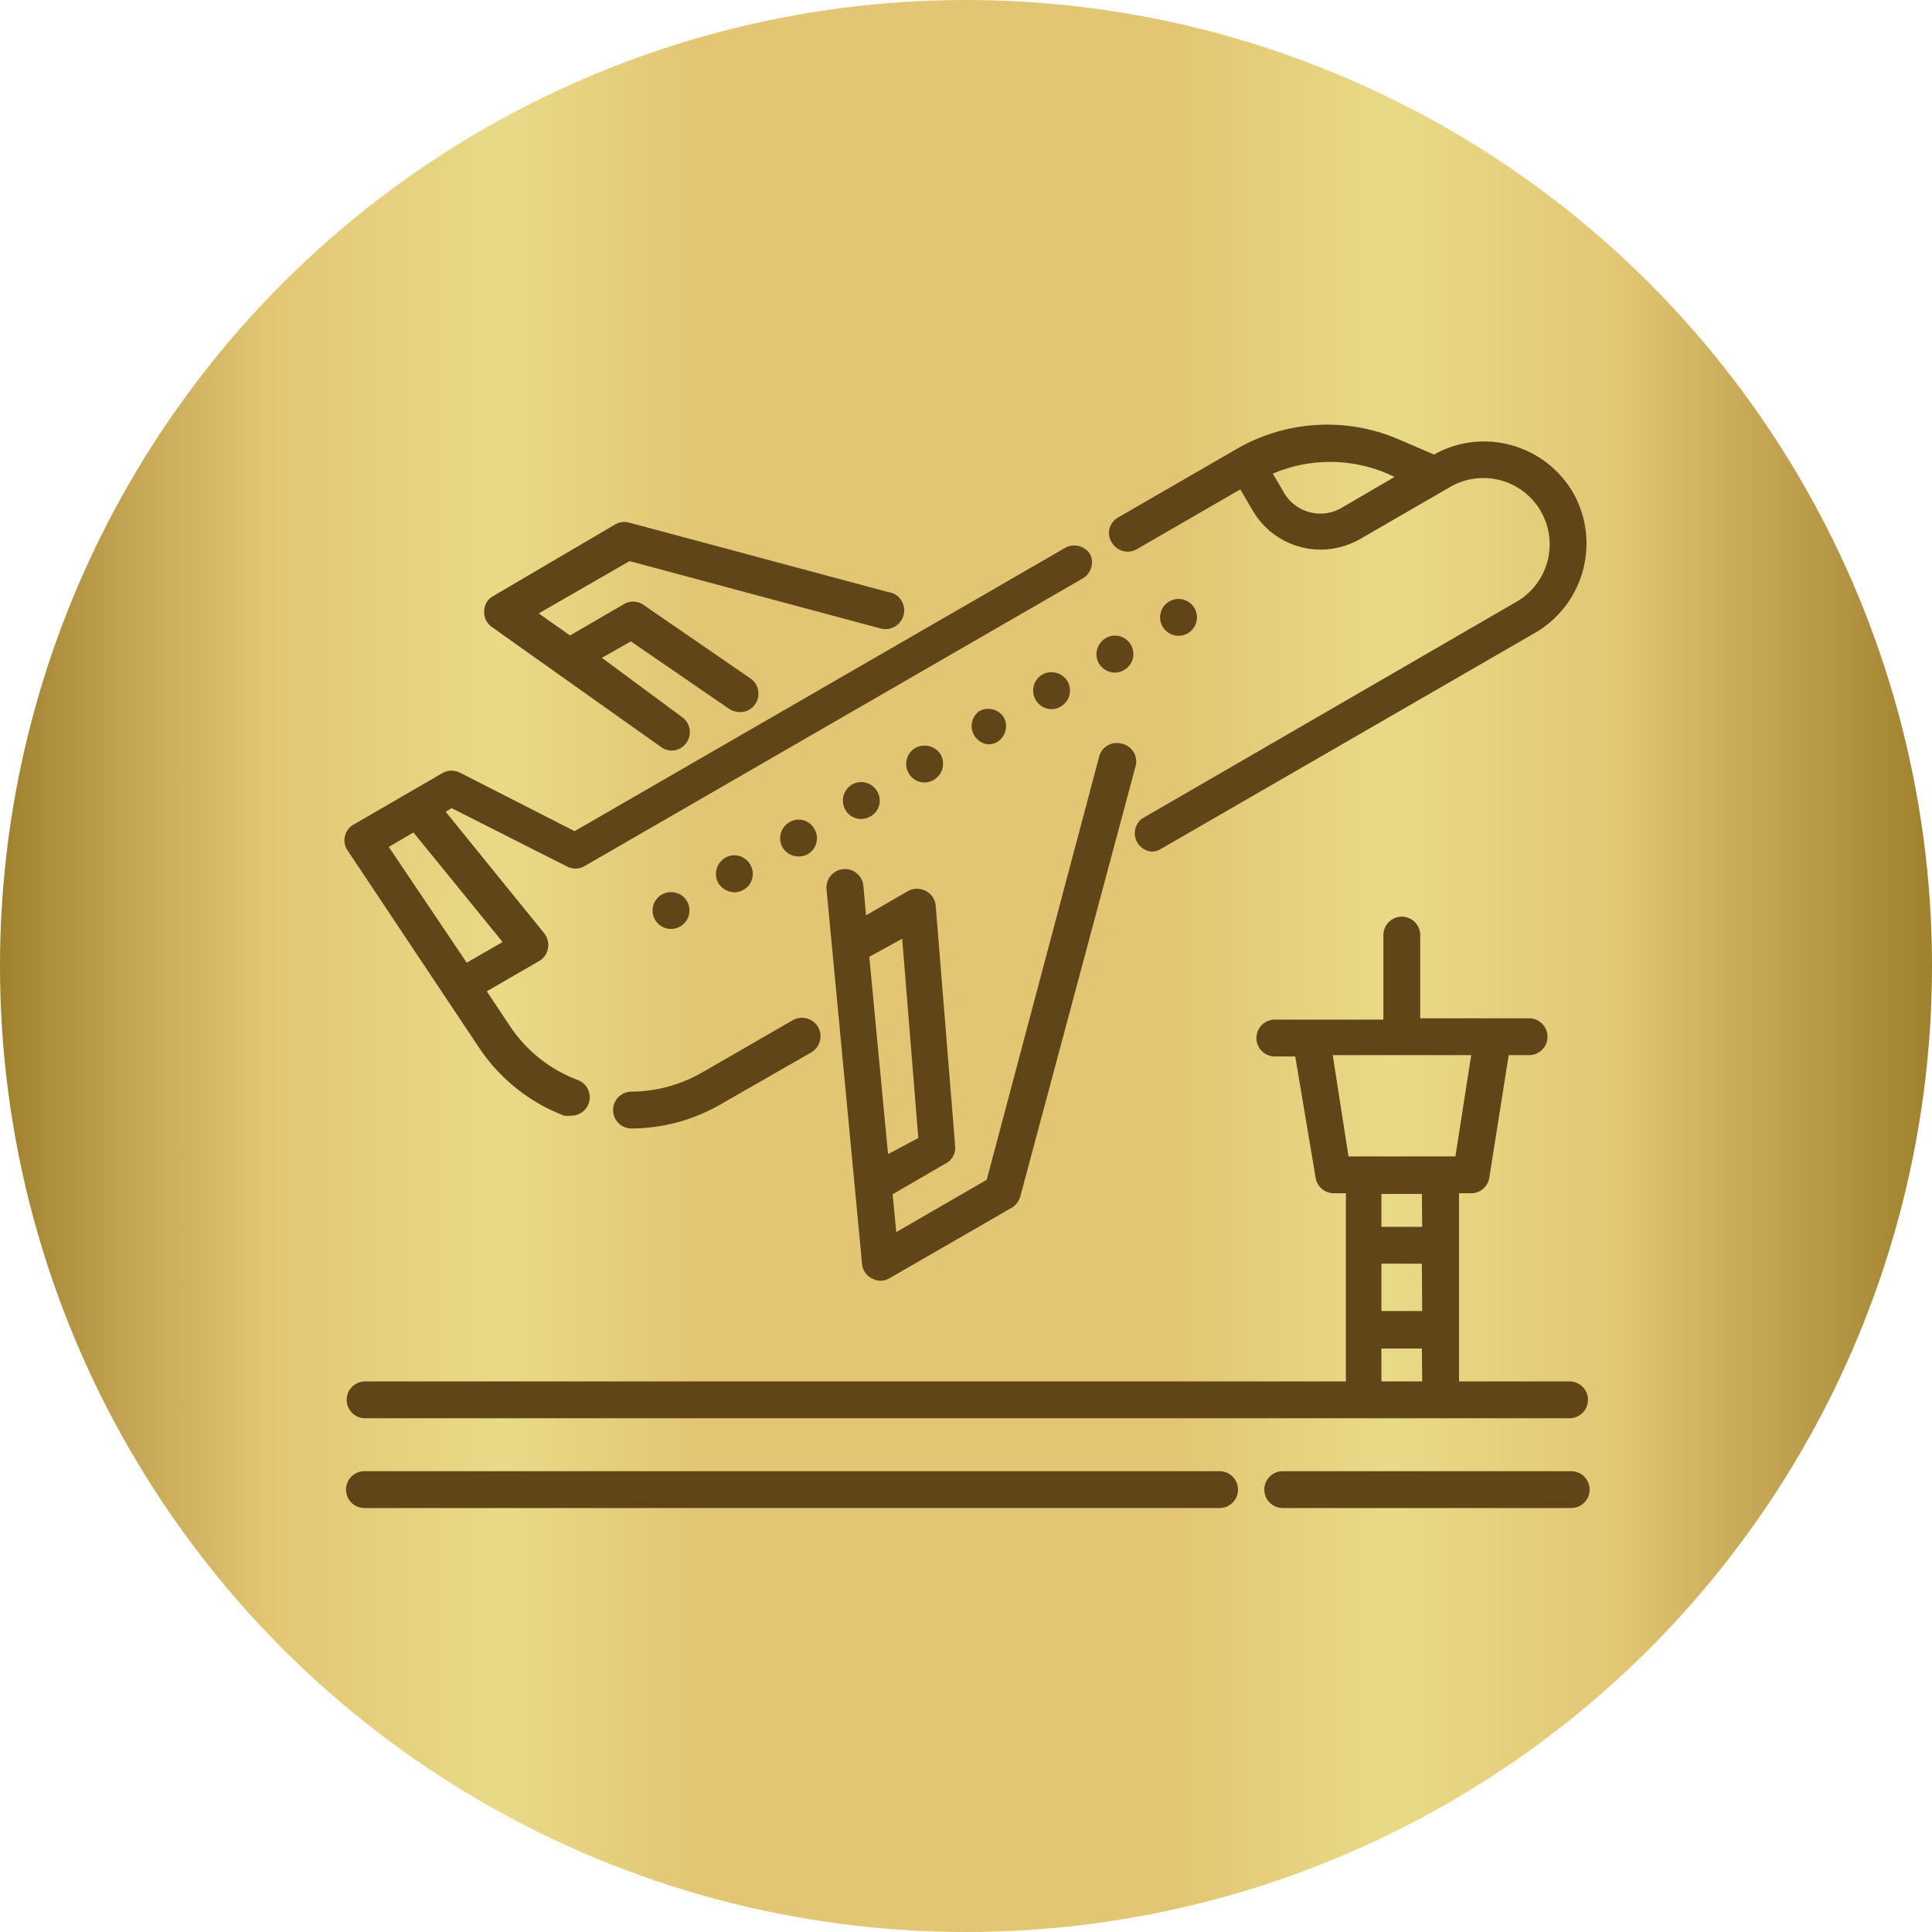
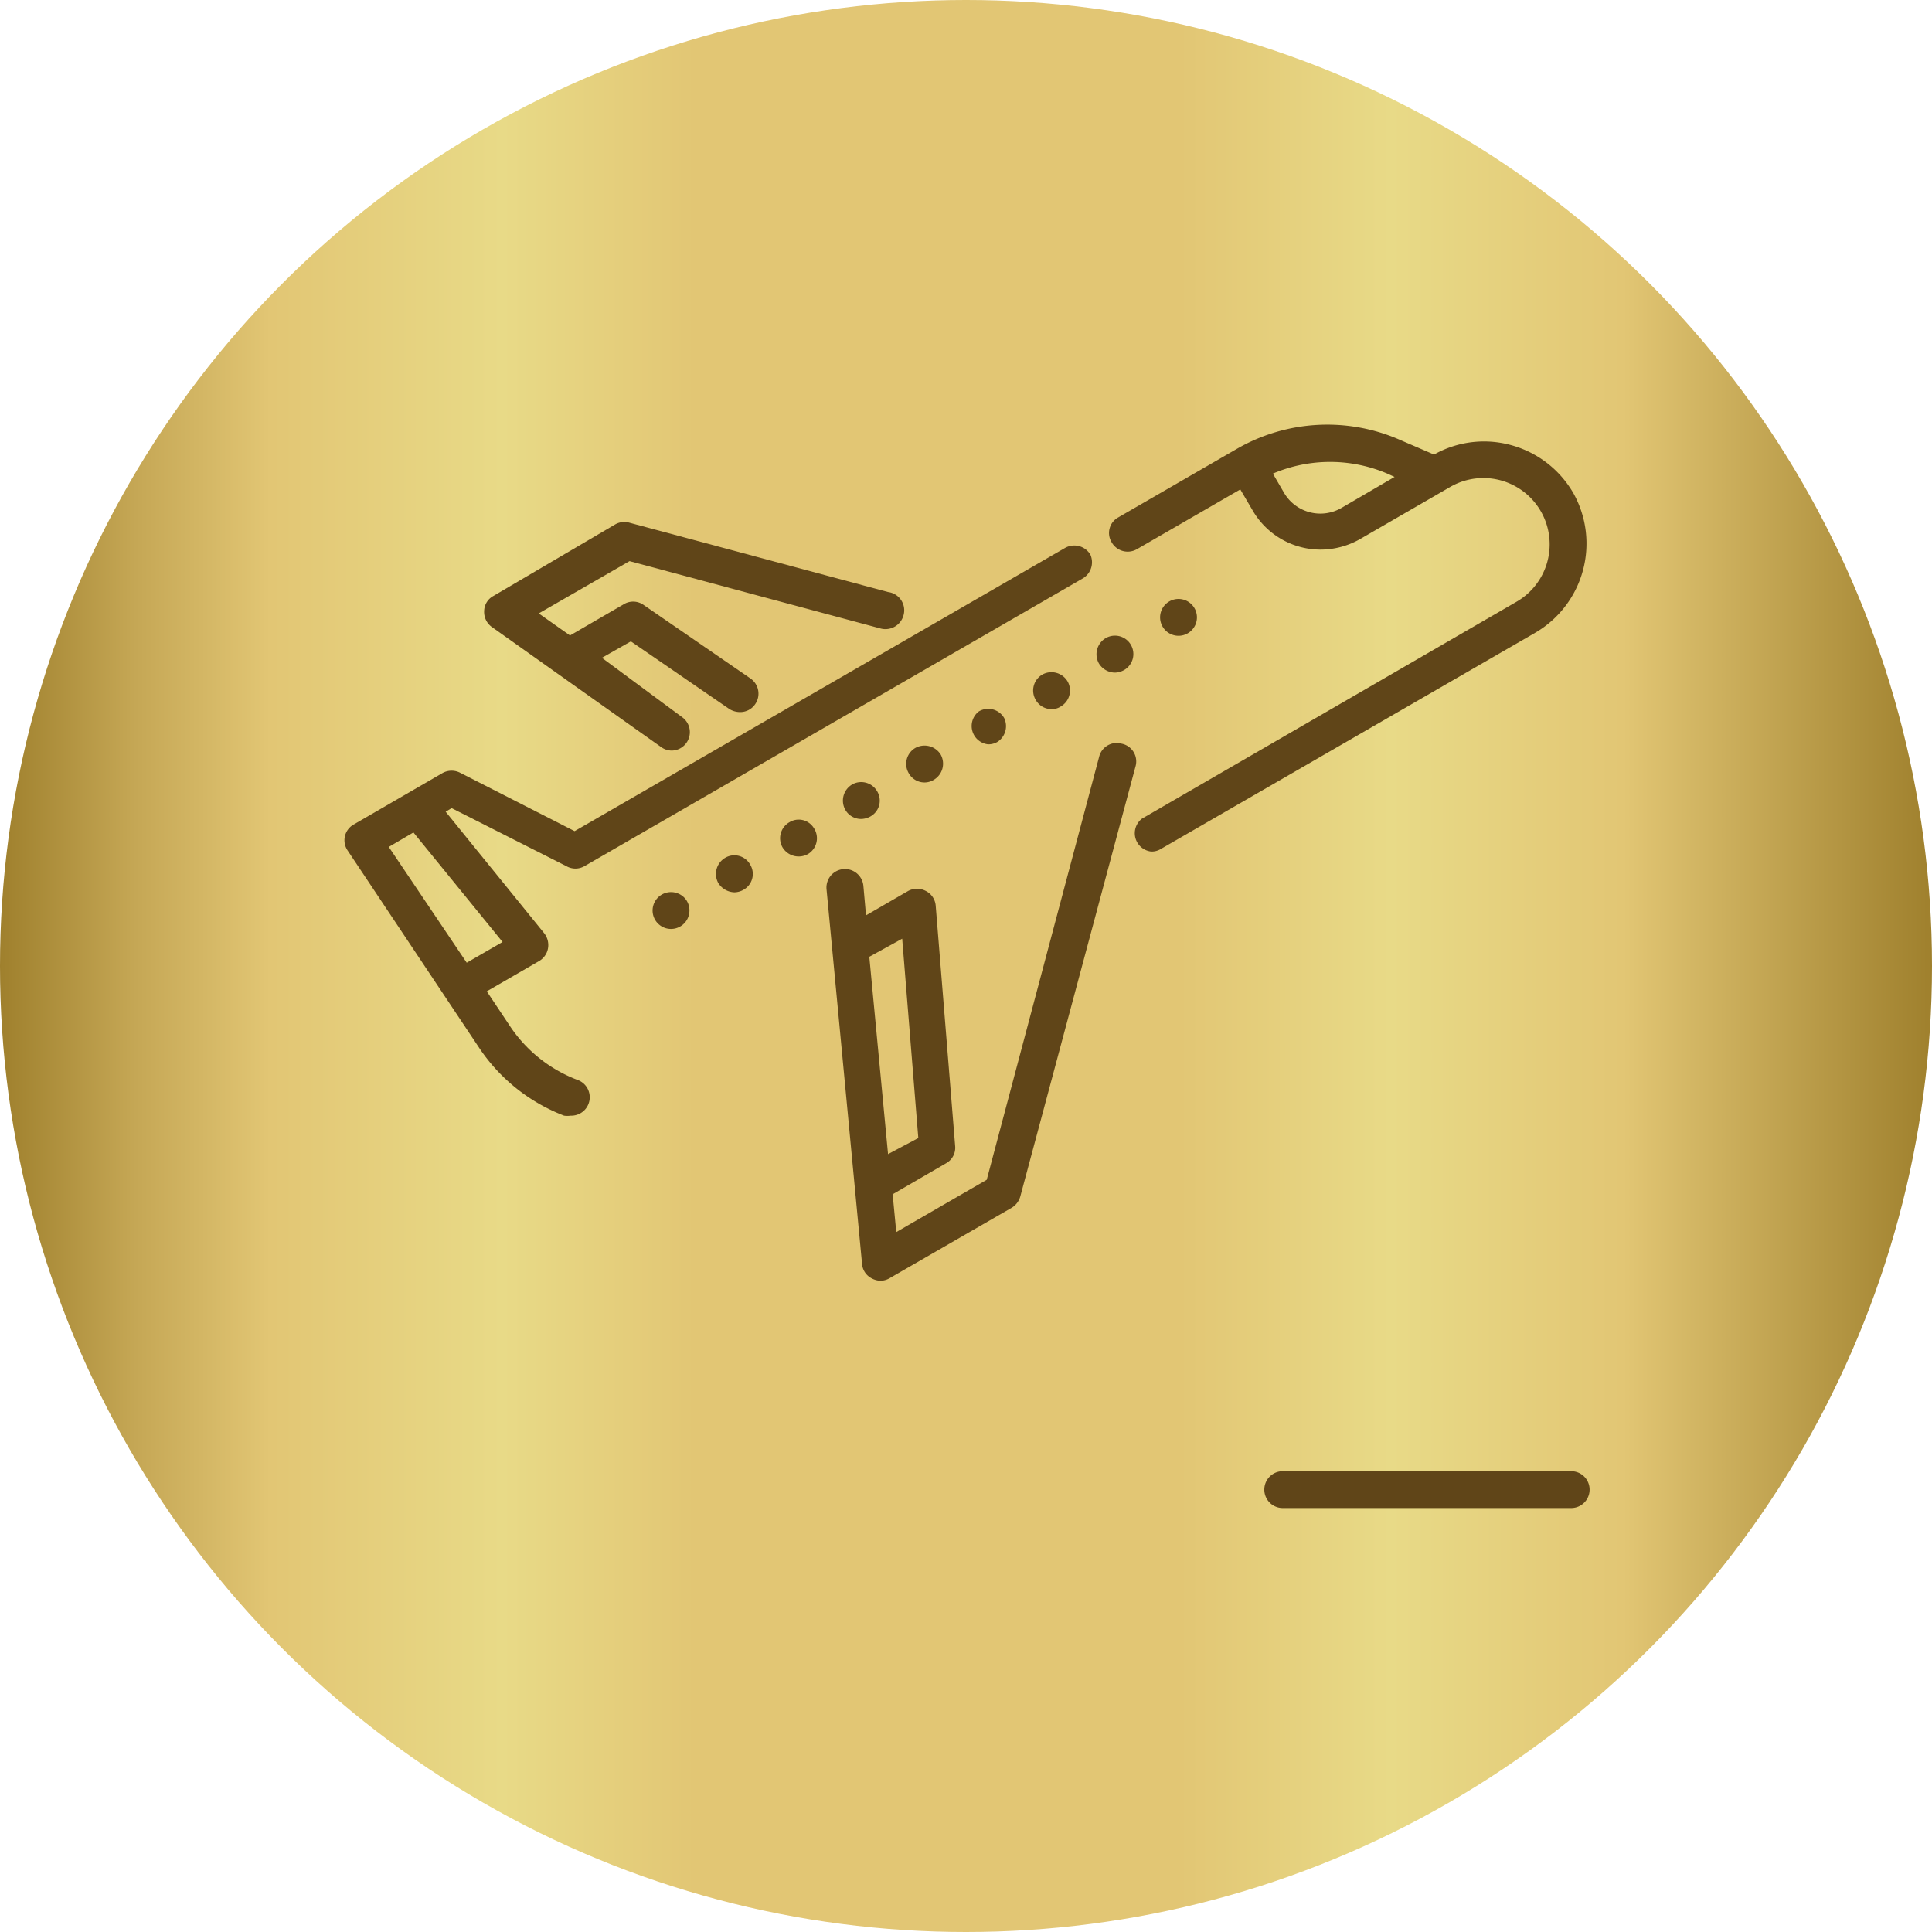
<svg xmlns="http://www.w3.org/2000/svg" viewBox="0 0 58.74 58.74">
  <defs>
    <style>.cls-1{fill:url(#linear-gradient);}.cls-2{fill:#604518;}</style>
    <linearGradient id="linear-gradient" y1="29.37" x2="58.74" y2="29.37" gradientUnits="userSpaceOnUse">
      <stop offset="0" stop-color="#9f802d" />
      <stop offset="0.07" stop-color="#c5a755" />
      <stop offset="0.14" stop-color="#e2c674" />
      <stop offset="0.26" stop-color="#e8da87" />
      <stop offset="0.36" stop-color="#e2c674" />
      <stop offset="0.61" stop-color="#e2c674" />
      <stop offset="0.72" stop-color="#e8da87" />
      <stop offset="0.84" stop-color="#e2c674" />
      <stop offset="1" stop-color="#9f802d" />
    </linearGradient>
  </defs>
  <g id="Layer_2" data-name="Layer 2">
    <g id="Layer_1-2" data-name="Layer 1">
      <circle class="cls-1" cx="29.37" cy="29.37" r="29.37" />
      <path class="cls-2" d="M34.1,22.61a.55.55,0,0,0-.68.39L30,35.87l-2.75,1.59-.11-1.15,1.62-.94a.54.54,0,0,0,.28-.53l-.59-7.29a.55.55,0,0,0-.3-.46.57.57,0,0,0-.54,0l-1.28.74-.08-.9a.56.56,0,0,0-1.12.11l1.08,11.39a.54.54,0,0,0,.3.44.59.59,0,0,0,.26.07.57.57,0,0,0,.28-.08l3.71-2.14a.59.59,0,0,0,.26-.34l3.51-13.1A.55.55,0,0,0,34.1,22.61ZM27,35.09l-.57-6,1-.55.49,6.06Z" />
      <path class="cls-2" d="M27,18l-7.87-2.11a.56.56,0,0,0-.42.05L15,18.12a.53.53,0,0,0-.28.46.56.56,0,0,0,.23.48l1.93,1.37h0l3.23,2.29a.55.55,0,0,0,.32.1.56.56,0,0,0,.33-1L18.3,20l.88-.5,3,2.06a.62.62,0,0,0,.32.09.55.55,0,0,0,.46-.24.56.56,0,0,0-.14-.78l-3.27-2.25a.55.55,0,0,0-.6,0l-1.62.94-.95-.67,2.76-1.59,7.64,2.05a.57.57,0,0,0,.69-.4A.56.56,0,0,0,27,18Z" />
-       <path class="cls-2" d="M24.87,31.22a.57.57,0,0,0-.77-.2L21.36,32.6a4.36,4.36,0,0,1-2.16.59.56.56,0,0,0,0,1.12h0a5.45,5.45,0,0,0,2.72-.74L24.66,32A.57.57,0,0,0,24.87,31.22Z" />
      <path class="cls-2" d="M33.15,16.86a.57.57,0,0,0-.77-.2L17.47,25.27,14,23.5a.57.57,0,0,0-.54,0l-2.71,1.57a.55.55,0,0,0-.18.79l4,6a5.45,5.45,0,0,0,2.58,2.06.71.71,0,0,0,.2,0,.56.56,0,0,0,.2-1.09,4.29,4.29,0,0,1-2.05-1.64l-.7-1.05,1.59-.92a.56.56,0,0,0,.27-.38.58.58,0,0,0-.11-.46l-3-3.7.18-.11,3.5,1.77a.55.55,0,0,0,.53,0l15.17-8.76A.57.57,0,0,0,33.15,16.86ZM15.28,28.64l-1.09.63-2.37-3.52.75-.44Z" />
      <path class="cls-2" d="M47.84,15a3.14,3.14,0,0,0-1.91-1.47,3.1,3.1,0,0,0-2.33.29l-1-.43a5.5,5.5,0,0,0-5,.26L34,15.73a.54.54,0,0,0-.2.76.56.56,0,0,0,.76.21l3.15-1.82.37.63a2.39,2.39,0,0,0,2.08,1.2,2.44,2.44,0,0,0,1.19-.32l2.56-1.48h0l.19-.11a2,2,0,1,1,2,3.5L34.72,24.89a.56.56,0,0,0,.28,1,.53.53,0,0,0,.28-.07l11.41-6.59A3.14,3.14,0,0,0,47.84,15Zm-7.05.44A1.28,1.28,0,0,1,39.05,15l-.35-.6a4.43,4.43,0,0,1,3.48,0l.22.1Z" />
      <path class="cls-2" d="M20.6,27.16a.56.56,0,1,0,.36.56A.55.55,0,0,0,20.6,27.16Z" />
      <path class="cls-2" d="M24.74,25.17A.54.54,0,0,0,24,25a.56.56,0,0,0-.21.76.57.57,0,0,0,.49.28.58.58,0,0,0,.28-.07A.56.56,0,0,0,24.74,25.17Z" />
      <path class="cls-2" d="M22.81,26.29a.55.55,0,0,0-.76-.21.57.57,0,0,0-.21.77.6.6,0,0,0,.49.28.57.57,0,0,0,.28-.08A.55.55,0,0,0,22.81,26.29Z" />
      <path class="cls-2" d="M26.67,24.06a.56.56,0,0,0-.76-.21.57.57,0,0,0-.21.77.55.55,0,0,0,.49.28.6.6,0,0,0,.28-.08A.55.55,0,0,0,26.67,24.06Z" />
      <path class="cls-2" d="M34.38,19.6a.56.56,0,0,0-.76-.2.57.57,0,0,0-.21.77.58.58,0,0,0,.49.28.6.6,0,0,0,.28-.08A.56.56,0,0,0,34.38,19.6Z" />
      <path class="cls-2" d="M32.46,20.72a.57.57,0,0,0-.77-.21.56.56,0,0,0-.2.77.55.55,0,0,0,.48.28.48.48,0,0,0,.28-.08A.56.56,0,0,0,32.46,20.72Z" />
      <path class="cls-2" d="M30.53,21.83a.56.56,0,0,0-.77-.2.56.56,0,0,0,.28,1,.55.55,0,0,0,.28-.07A.57.57,0,0,0,30.53,21.83Z" />
      <path class="cls-2" d="M28.6,22.94a.58.58,0,0,0-.77-.2.56.56,0,0,0-.2.77.55.55,0,0,0,.48.28.54.54,0,0,0,.28-.08A.57.57,0,0,0,28.6,22.94Z" />
      <path class="cls-2" d="M35.45,18.36a.56.56,0,0,0,.53.95.56.56,0,1,0-.53-.95Z" />
-       <path class="cls-2" d="M47.72,42H44.36V36.28h.37a.56.56,0,0,0,.55-.47l.59-3.73h.62a.56.56,0,0,0,0-1.12H43.18V28.43a.56.56,0,0,0-1.12,0V31h-3.3a.56.56,0,1,0,0,1.12h.62L40,35.81a.56.56,0,0,0,.55.47h.37V42H11.1a.56.56,0,1,0,0,1.12H47.72a.56.56,0,1,0,0-1.12Zm-4.48,0H42V41h1.23Zm0-2.14H42V38.42h1.23Zm0-2.56H42v-1h1.23ZM41,35.16l-.48-3.08h4.21l-.48,3.08Z" />
      <path class="cls-2" d="M47.72,44.73H39a.56.56,0,0,0,0,1.12h8.77a.56.56,0,0,0,0-1.12Z" />
-       <path class="cls-2" d="M37.08,44.73h-26a.56.56,0,1,0,0,1.12h26a.56.56,0,0,0,0-1.12Z" />
    </g>
  </g>
</svg>